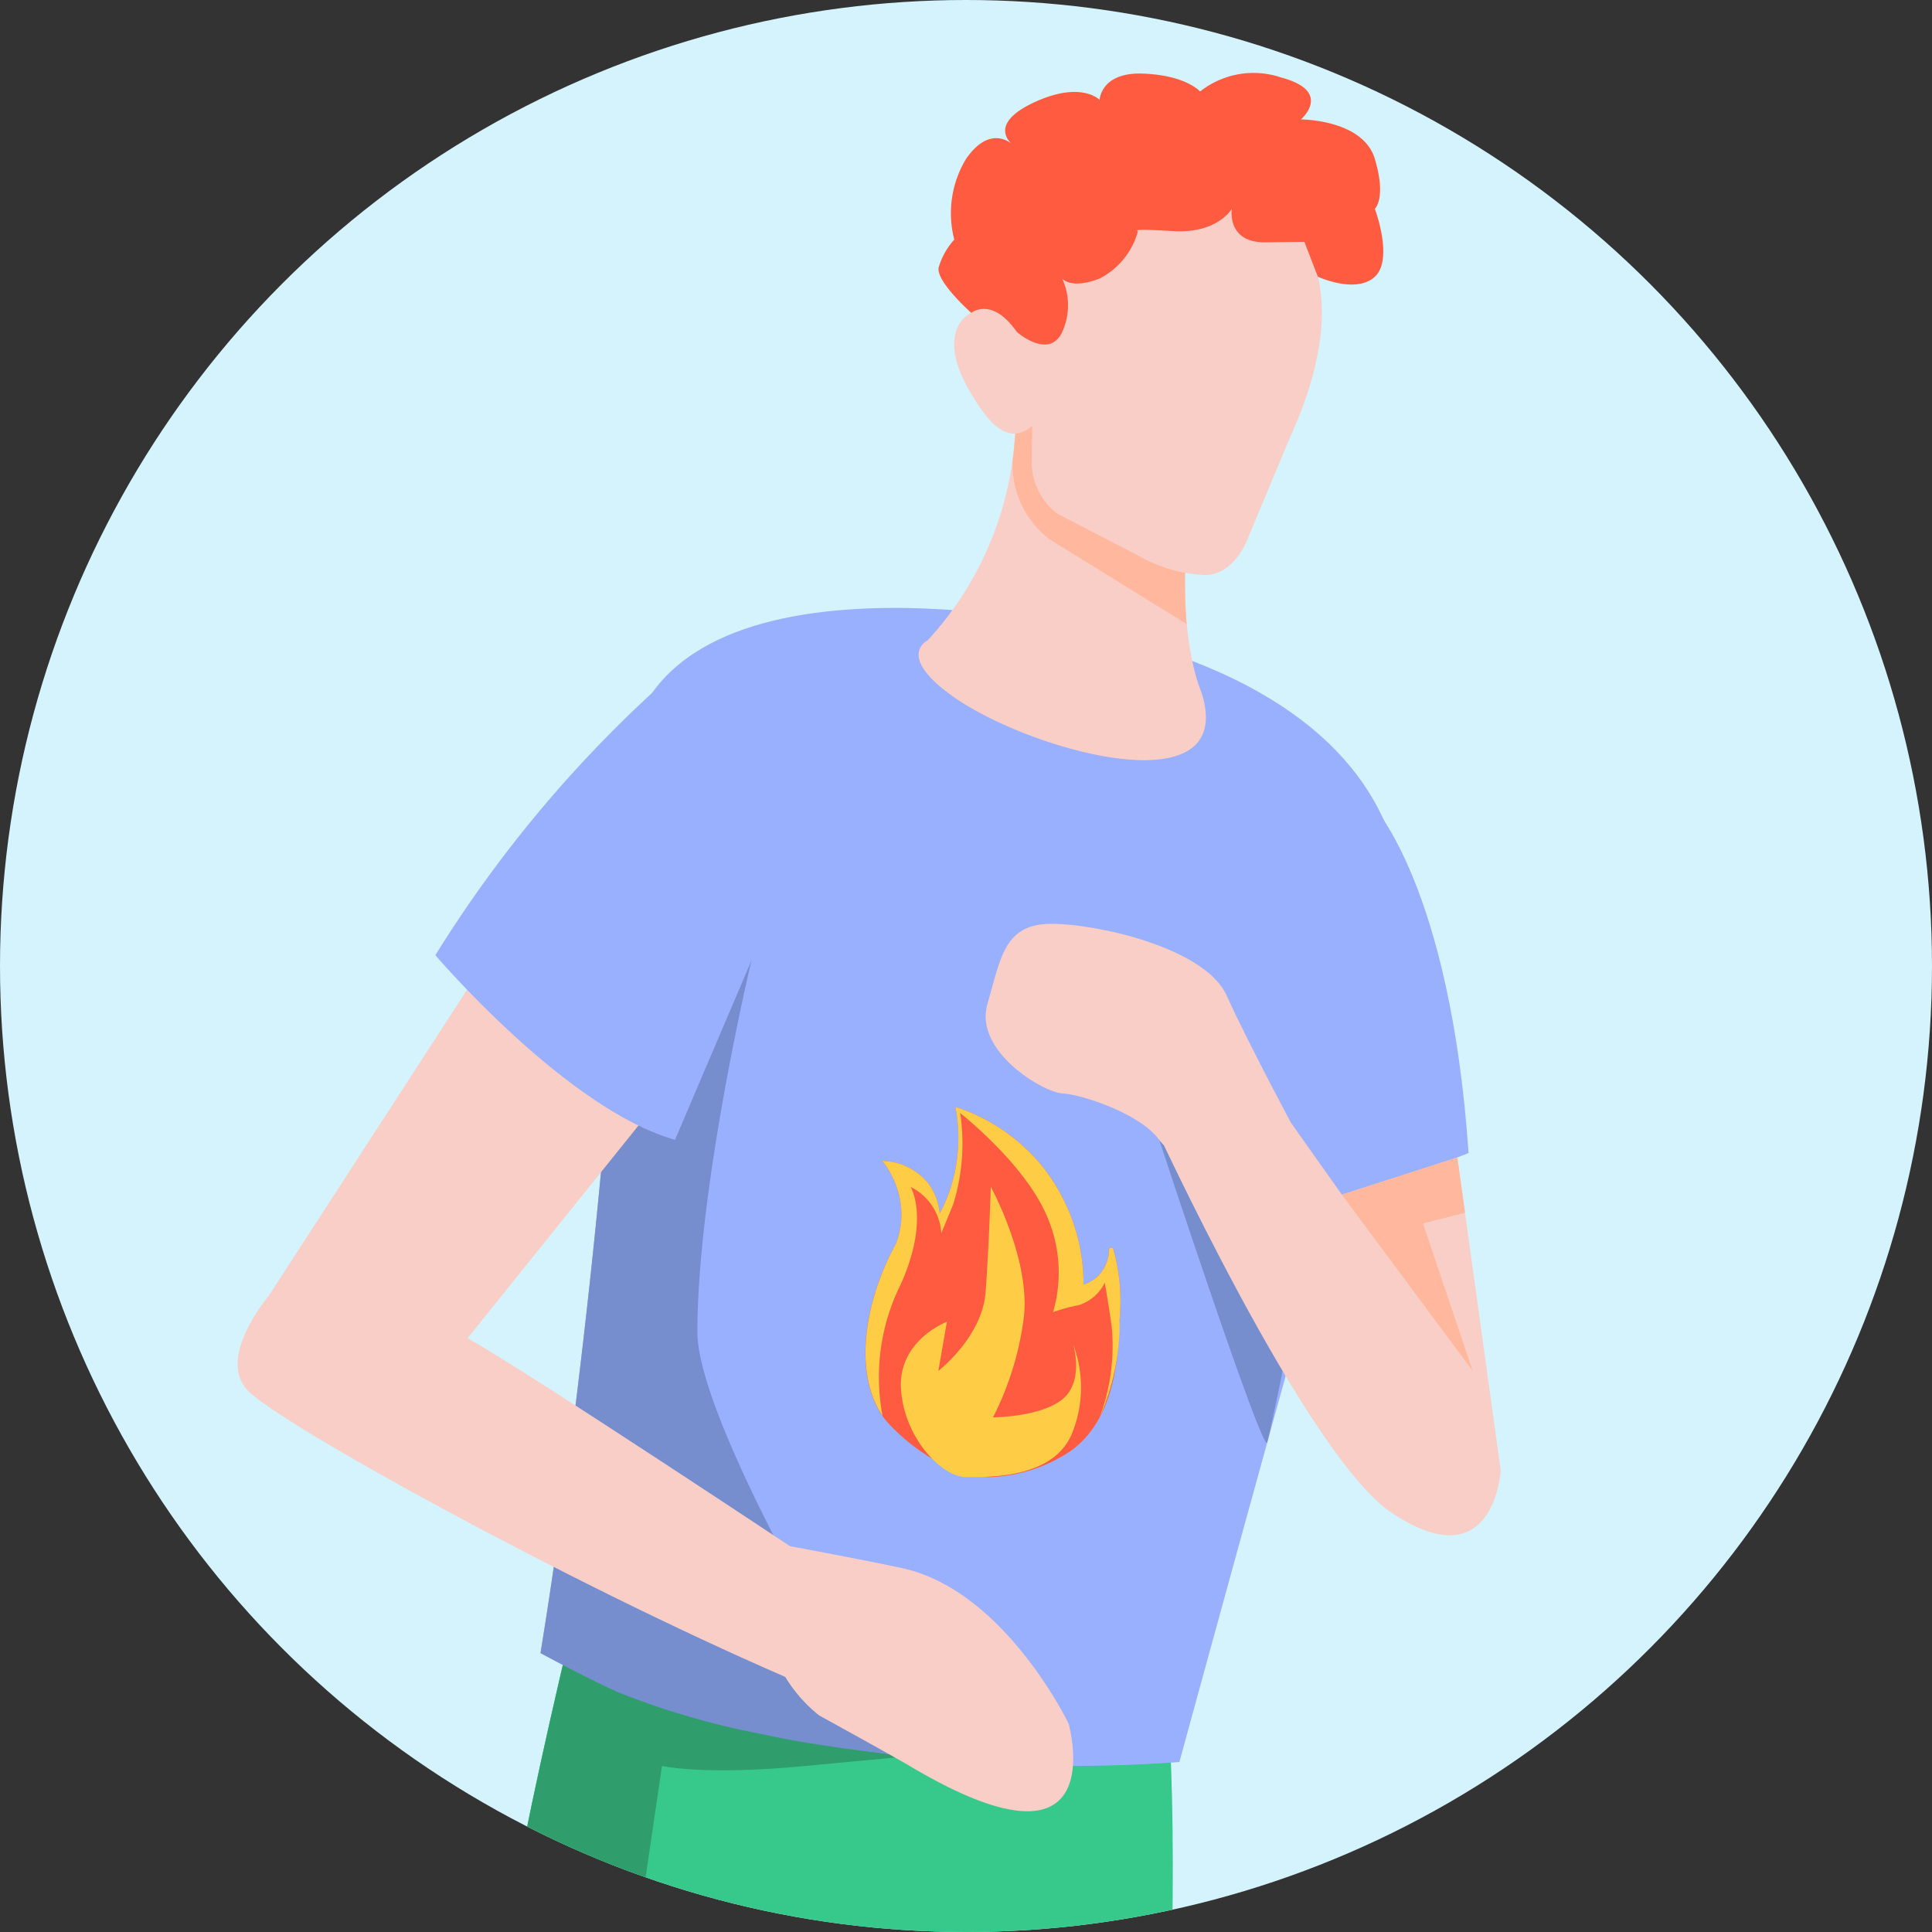
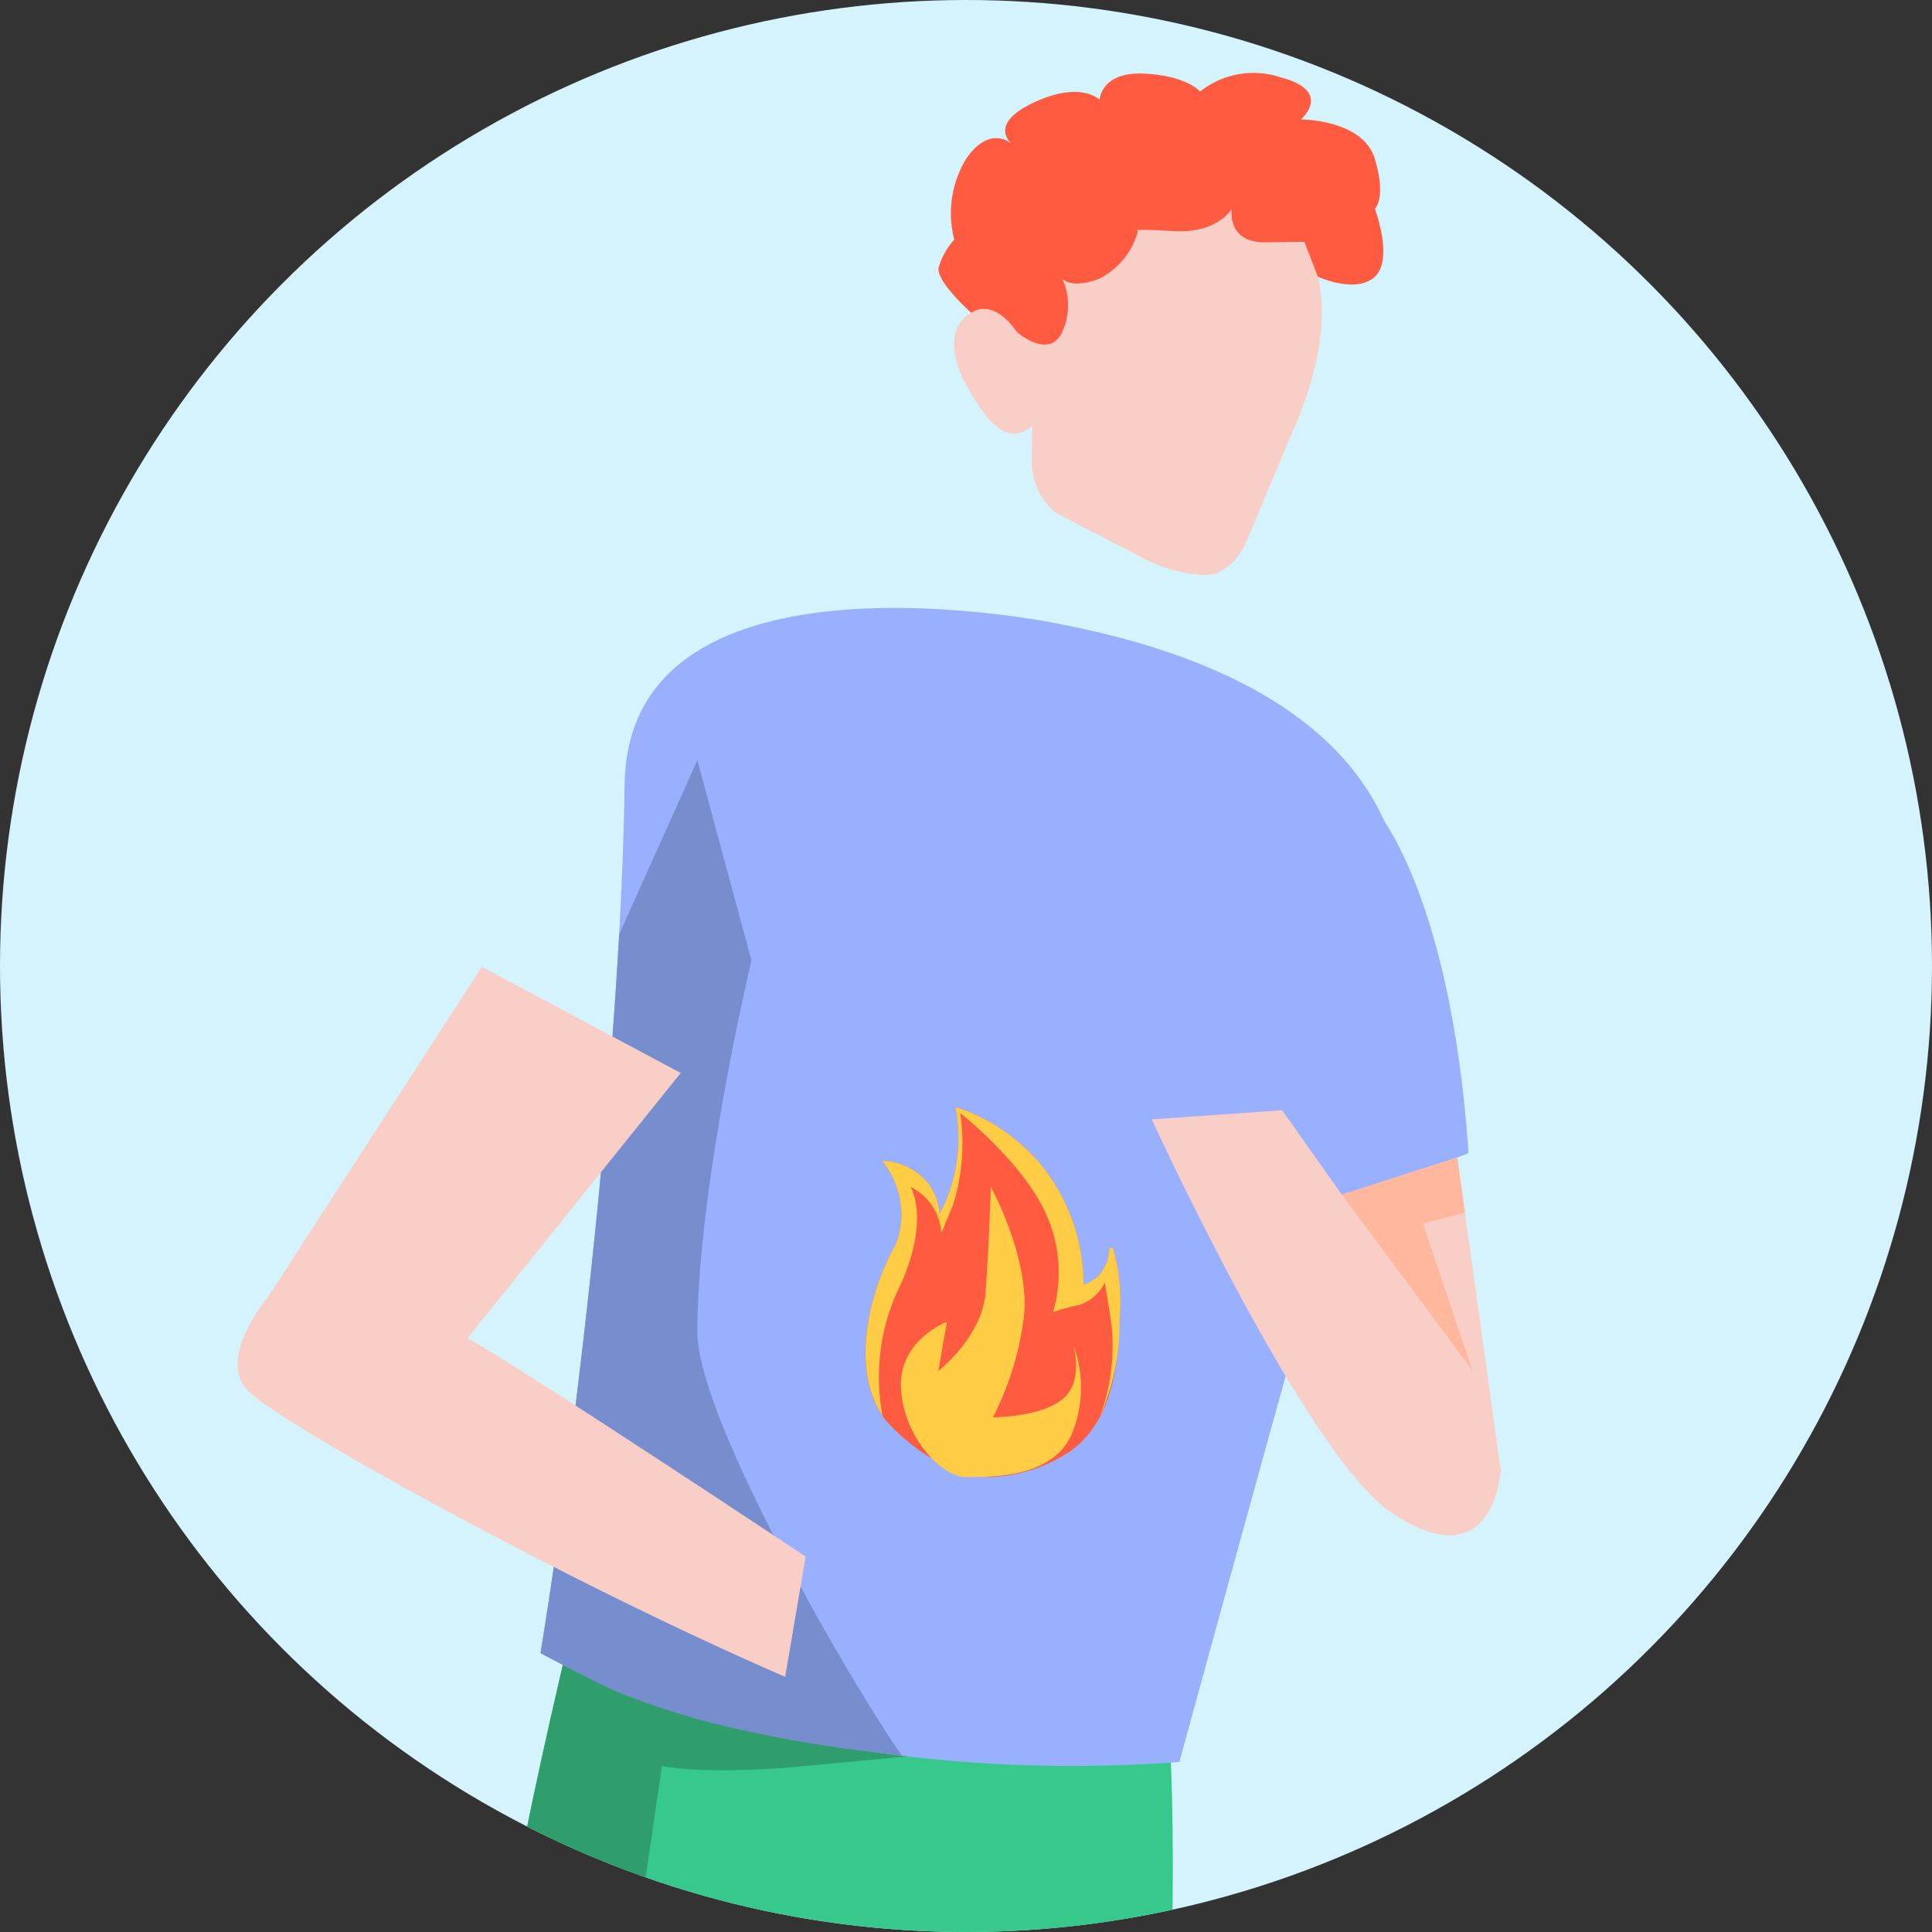
<svg xmlns="http://www.w3.org/2000/svg" width="115" height="115" viewBox="0 0 115 115">
  <rect x="0" y="0" width="115" height="115" fill="#333333" stroke="none" />
  <defs>
    <clipPath id="clip-path">
      <circle id="Ellipse_1738" data-name="Ellipse 1738" cx="57.5" cy="57.5" r="57.5" transform="translate(-1330.484 -342.278)" fill="none" />
    </clipPath>
  </defs>
  <g id="acid_reflux_icon" transform="translate(1330.484 342.278)">
    <circle id="Ellipse_158" data-name="Ellipse 158" cx="57.5" cy="57.5" r="57.5" transform="translate(-1330.484 -342.278)" fill="#d4f3fc" />
    <g id="Group_11683" data-name="Group 11683">
      <g id="Group_11682" data-name="Group 11682" clip-path="url(#clip-path)">
        <g id="Group_11681" data-name="Group 11681">
          <g id="Group_11679" data-name="Group 11679">
            <g id="Group_11678" data-name="Group 11678">
              <path id="Path_21082" data-name="Path 21082" d="M-1260.706-227.278c.184-11.31-.408-20.325-2.285-24.48l-31.445-2.071c-2.593,10.709-4.394,18.232-5.872,26.551Z" fill="#37c88b" />
              <path id="Path_21083" data-name="Path 21083" d="M-1300.308-227.278h7.774l1.454-9.885s2.495.587,8.555,0,17.493-1.574,17.493-1.574-22.057-10.309-23.221-10.309c-.668,0-4.4.438-7.54.842C-1297.682-240.319-1299.1-234.062-1300.308-227.278Z" fill="#309e6c" />
              <path id="Path_21084" data-name="Path 21084" d="M-1267.353-305.125s-25.749-5.453-25.952,9.539-2.647,37.218-5.005,51.706c0,0,14.568,8.187,38.028,6.484,0,0,5.319-19.519,12.52-45.212C-1247.762-282.608-1240.594-299.917-1267.353-305.125Z" fill="#99b0ff" />
-               <path id="Path_21085" data-name="Path 21085" d="M-1261.483-274.432s6.2,18.867,6.432,18.01,2.292-10.546,2-10.979S-1261.483-274.432-1261.483-274.432Z" fill="#768dce" />
              <path id="Path_21086" data-name="Path 21086" d="M-1288.973-262.991c0-8.636,3.217-22.113,3.217-22.113l-3.217-11.926-4.658,10.372c-.774,13.99-2.755,30.958-4.679,42.778,0,0,2.312,1.274,4.529,2.295a46.761,46.761,0,0,0,8.687,2.536c3.231.711,6.926,1.1,6.926,1.1.454.064.917.122,1.384.179C-1279.272-241.194-1288.973-257.665-1288.973-262.991Z" fill="#768dce" />
-               <path id="Path_21087" data-name="Path 21087" d="M-1270.112-319.361a19.792,19.792,0,0,1-5.154,15.2s-1.939.916,1.545,3.366c4.627,3.253,16.966,6.649,14.753-.271,0,0-1.6-3.488-.732-10.669Z" fill="#f9cec7" />
-               <path id="Path_21088" data-name="Path 21088" d="M-1270.212-314.818a5.575,5.575,0,0,0,2.231,4.66l8.131,5.026a30.746,30.746,0,0,1-.036-4.371l-9.771-8.306-.372,1.144S-1270.144-315.286-1270.212-314.818Z" fill="#ffb89e" />
              <g id="Group_11676" data-name="Group 11676">
                <path id="Path_21089" data-name="Path 21089" d="M-1272.675-323.665c.968-.545,2.033-.771,2.718,1.147.453-13.264,12.227-11.128,14.735-7.752,0,0,6.557,3,1.509,14.059l-2.527,6.05s-.773,2.1-2.506,2.112a8.707,8.707,0,0,1-3.95-1.142l-4.874-2.521a3.9,3.9,0,0,1-1.5-3.21l.033-2c-.057.044-.3.212-.36.248-1.262.712-2.331-.481-3.485-2.53S-1273.937-322.954-1272.675-323.665Z" fill="#f9cec7" />
              </g>
              <path id="Path_21090" data-name="Path 21090" d="M-1248.819-294.4s4.655,4.827,5.75,20.757c0,0-8.987,3.571-11.036,2.989l-.116-19.739Z" fill="#99b0ff" />
-               <path id="Path_21091" data-name="Path 21091" d="M-1286.978-250.892s7.173,1.3,10.2,1.957c6.1,1.33,9.9,9.251,9.9,9.251s2.8,9.819-9.46,2.521c-1-.593-5.39-3.007-5.39-3.007a8.724,8.724,0,0,1-2.02-2.3l-5.226-3.258Z" fill="#f9cec7" />
-               <path id="Path_21092" data-name="Path 21092" d="M-1253.048-274.326s-3.151-5.869-4.42-8.693-7.648-4.269-10.445-4.269-3,2.02-3.8,4.791,3.3,5.238,4.457,5.3,4.643,1.2,5.772,2.769,4.045,1.08,5.431,1.052l-.509,4.723Z" fill="#f9cec7" />
+               <path id="Path_21092" data-name="Path 21092" d="M-1253.048-274.326l-.509,4.723Z" fill="#f9cec7" />
              <path id="Path_21093" data-name="Path 21093" d="M-1301.8-284.726l-12.7,19.6s-3.089,3.629-1.261,5.59,18.92,11.4,32.012,17.071l1.222-7.158s-16.6-11.043-20.128-13l12.69-15.788Z" fill="#f9cec7" />
              <g id="Group_11677" data-name="Group 11677">
-                 <path id="Path_21094" data-name="Path 21094" d="M-1288.549-303.751a74.748,74.748,0,0,0-16.02,18.328s7.8,9.165,14.265,10.991l4.548-10.672Z" fill="#99b0ff" />
-               </g>
+                 </g>
              <path id="Path_21095" data-name="Path 21095" d="M-1243.739-273.38l2.582,18.615s-.359,6.651-6.509,2.522c-5.115-3.435-14.261-23.406-14.261-23.406l7.76-.541,3.556,5.023Z" fill="#f9cec7" />
              <path id="Path_21096" data-name="Path 21096" d="M-1250.611-271.167l7.785,10.49-2.954-8.776,2.5-.641-.458-3.287Z" fill="#ffb89e" />
              <path id="Path_21097" data-name="Path 21097" d="M-1269.957-322.518s1.919,1.683,2.7,0a3.824,3.824,0,0,0,0-3.179s.5.665,2.223,0a4.483,4.483,0,0,0,2.286-2.826s-.61-.167,2.072,0,3.514-1.331,3.514-1.331-.331,2.024,1.995,2l2.326-.029.8,2.075s2.267,1.049,3.394,0,0-4.042,0-4.042.7-.614,0-2.967-4.4-2.353-4.4-2.353,1.933-1.663-1.173-2.494a5.127,5.127,0,0,0-4.829.831s-.838-.964-3.381-1.064-2.6,1.563-2.6,1.563-1.107-1.164-3.934.166-1.249,2.494-1.249,2.494-1.3-1.279-2.769.857a6.242,6.242,0,0,0-.7,4.8,4.234,4.234,0,0,0-.93,1.663c-.166.831,1.944,2.7,1.944,2.7S-1271.446-324.659-1269.957-322.518Z" fill="#ff5b41" />
            </g>
          </g>
          <g id="Group_11680" data-name="Group 11680">
            <path id="Path_21098" data-name="Path 21098" d="M-1271.561-254.356a9.193,9.193,0,0,0,4.758-1.521c3.075-2.144,2.853-6.759,2.961-7.866a11.406,11.406,0,0,0-.375-4.177.128.128,0,0,0-.251.028,2.334,2.334,0,0,1-.62,1.534,2.111,2.111,0,0,1-.9.54,11.294,11.294,0,0,0-2.61-7.226,11.093,11.093,0,0,0-5.018-3.346,9.813,9.813,0,0,1-.2,4.55,9.43,9.43,0,0,1-.736,1.807,3.442,3.442,0,0,0-.736-1.874,3.641,3.641,0,0,0-2.676-1.271,5.237,5.237,0,0,1,1.137,3.279,4.92,4.92,0,0,1-.334,1.673c-1.834,3.32-2.628,7.757-.69,10.378C-1277.49-257.366-1274.745-254.433-1271.561-254.356Z" fill="#ff5b41" />
          </g>
          <path id="Path_21099" data-name="Path 21099" d="M-1277.951-258.009a12.357,12.357,0,0,1,1.087-7.831c1.746-3.907.583-5.787.583-5.787a3.292,3.292,0,0,1,1.828,2.753l.707-1.718a12.166,12.166,0,0,0,.416-5.432s3.824,2.993,5.154,6.111a8.388,8.388,0,0,1,.374,5.736,10.975,10.975,0,0,1,1.538-.416,2.592,2.592,0,0,0,1.538-1.33s.167.873.416,2.619a12.109,12.109,0,0,1-.721,5.395,13.939,13.939,0,0,0,1.189-5.834,11.406,11.406,0,0,0-.375-4.177.128.128,0,0,0-.251.028,2.339,2.339,0,0,1-.62,1.534,2.111,2.111,0,0,1-.9.54,11.294,11.294,0,0,0-2.61-7.226,11.093,11.093,0,0,0-5.018-3.346,9.813,9.813,0,0,1-.2,4.55,9.368,9.368,0,0,1-.736,1.807,3.442,3.442,0,0,0-.736-1.874,3.641,3.641,0,0,0-2.676-1.271,5.237,5.237,0,0,1,1.137,3.279,4.92,4.92,0,0,1-.334,1.673C-1278.956-264.971-1279.746-260.647-1277.951-258.009Z" fill="#ffcc46" />
          <path id="Path_21100" data-name="Path 21100" d="M-1274.12-263.6s-2.925,1.1-2.732,4.02,2.445,5.225,3.868,5.223,5.367.1,6.383-2.784a7.269,7.269,0,0,0,0-5.1s.67,2.2-.654,3.262-4.122,1.066-4.122,1.066a18.051,18.051,0,0,0,1.8-5.688c.554-3.517-1.93-8.03-1.93-8.03s-.111,3.564-.31,6.255-2.813,4.7-2.813,4.7Z" fill="#ffcc46" />
        </g>
      </g>
    </g>
  </g>
</svg>